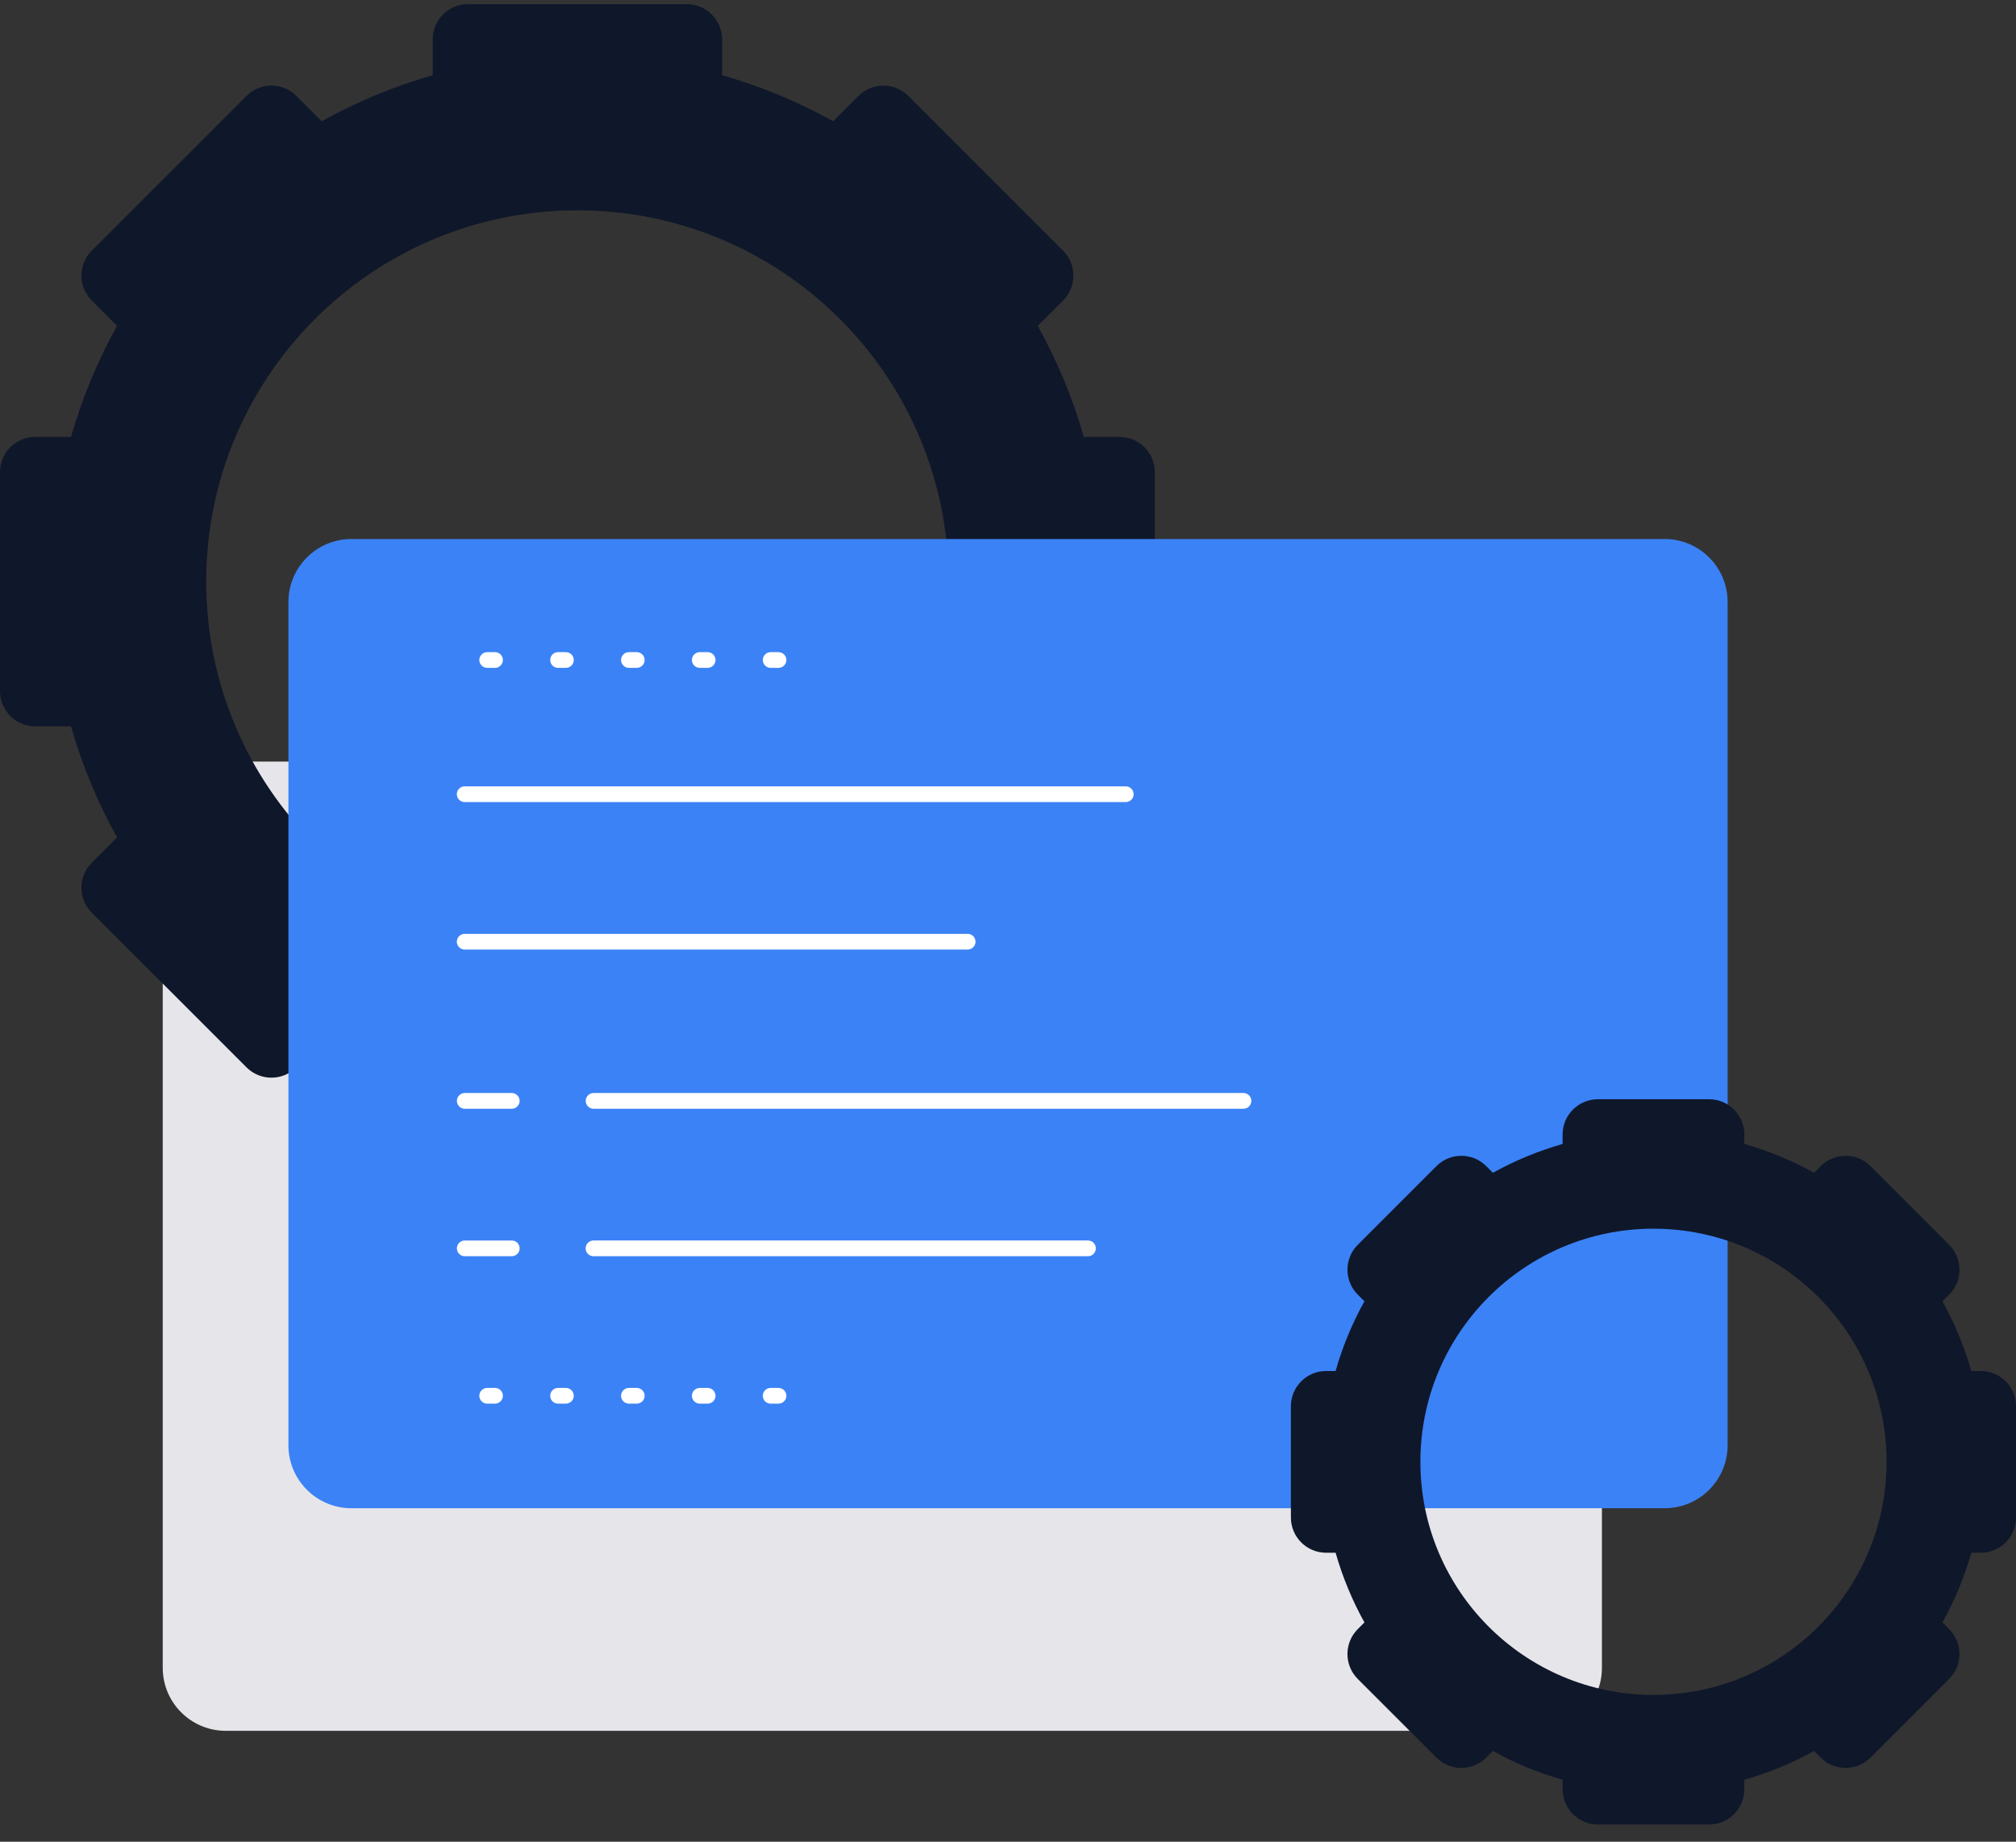
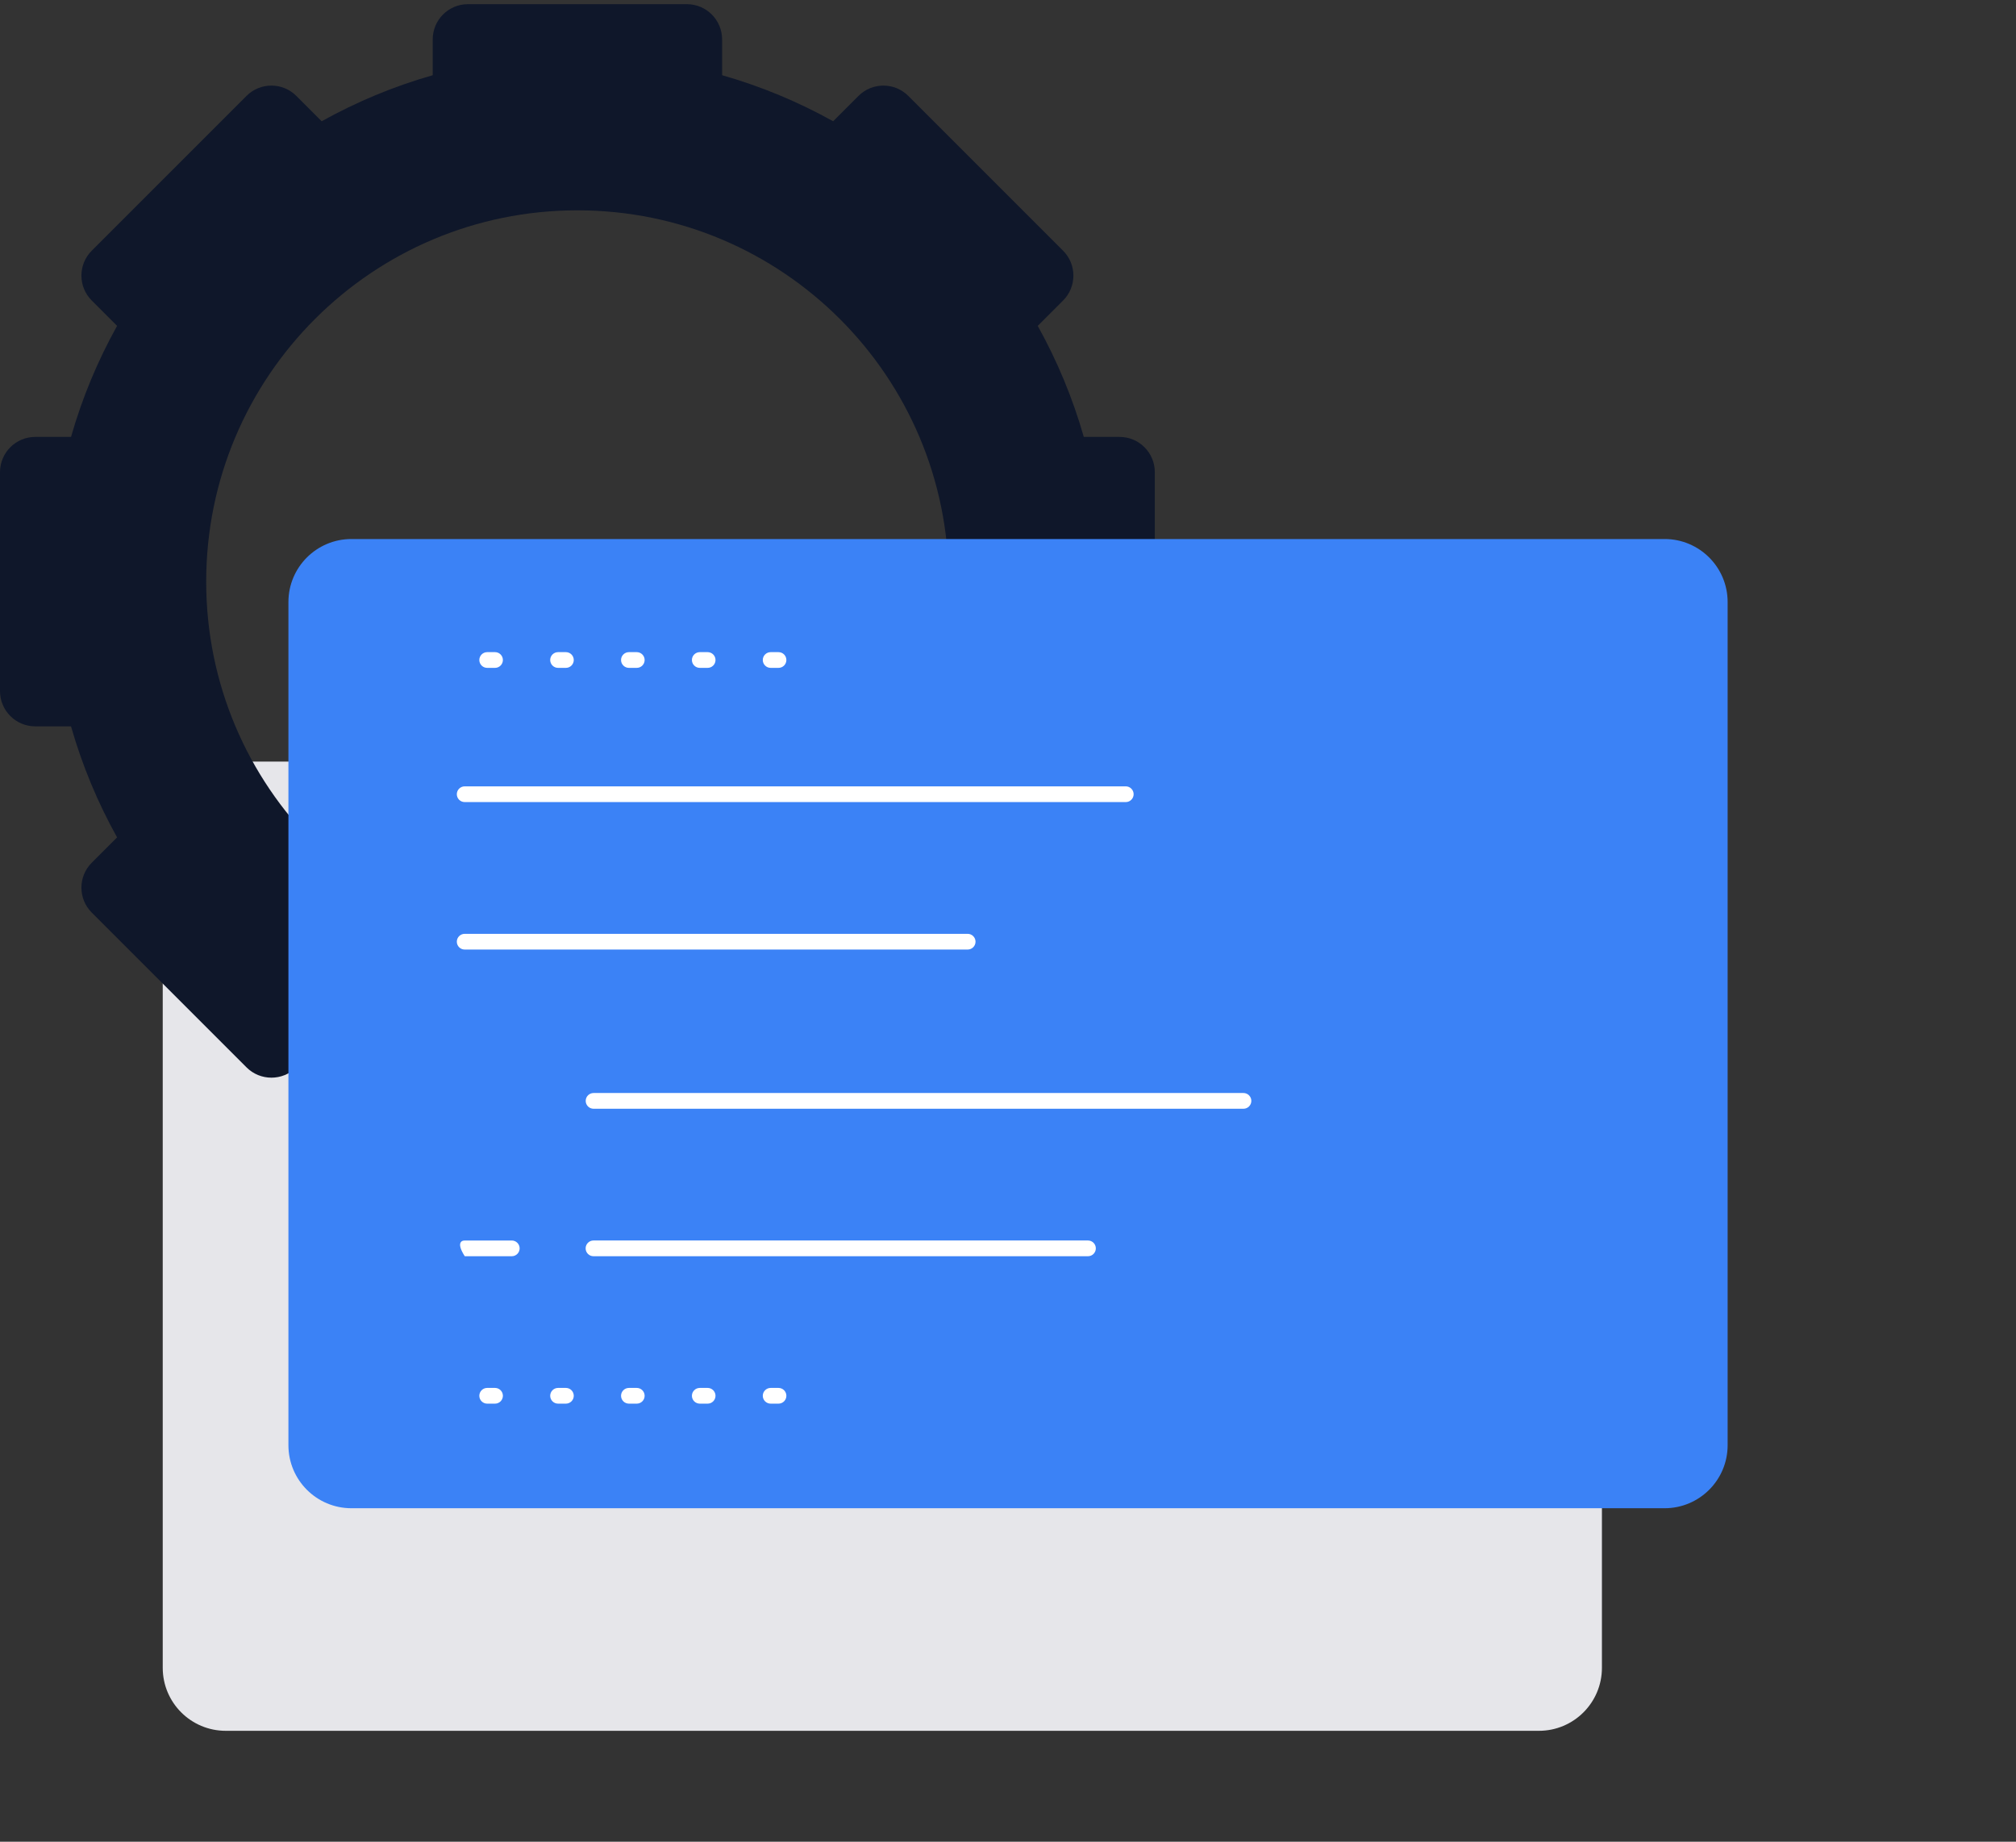
<svg xmlns="http://www.w3.org/2000/svg" width="104" height="95" viewBox="0 0 104 95" fill="none">
  <rect x="0" y="0" width="104" height="95" fill="#333333" stroke="none" />
  <path d="M79.389 39.285H11.645C9.85 39.285 8.395 40.74 8.395 42.535V86.029C8.395 87.824 9.85 89.279 11.645 89.279H79.389C81.184 89.279 82.639 87.824 82.639 86.029V42.535C82.639 40.74 81.184 39.285 79.389 39.285Z" fill="#E6E6EA" />
  <path d="M57.756 22.537H55.91C55.336 20.523 54.533 18.605 53.534 16.809L54.842 15.501C55.551 14.792 55.551 13.642 54.842 12.932L46.857 4.947C46.148 4.238 44.997 4.238 44.288 4.947L42.98 6.255C41.187 5.256 39.266 4.453 37.252 3.88V2.034C37.252 1.029 36.438 0.215 35.434 0.215H24.14C23.136 0.215 22.322 1.029 22.322 2.034V3.88C20.308 4.453 18.39 5.256 16.594 6.255L15.286 4.947C14.577 4.238 13.426 4.238 12.717 4.947L4.732 12.932C4.023 13.642 4.023 14.792 4.732 15.501L6.04 16.809C5.041 18.603 4.238 20.523 3.664 22.537H1.818C0.814 22.537 0 23.351 0 24.356V35.649C0 36.653 0.814 37.467 1.818 37.467H3.664C4.238 39.481 5.041 41.399 6.04 43.195L4.732 44.503C4.023 45.212 4.023 46.363 4.732 47.072L12.717 55.057C13.426 55.766 14.577 55.766 15.286 55.057L16.594 53.749C18.387 54.748 20.308 55.551 22.322 56.125V57.971C22.322 58.975 23.136 59.789 24.14 59.789H35.434C36.438 59.789 37.252 58.975 37.252 57.971V56.125C39.266 55.551 41.184 54.748 42.98 53.749L44.288 55.057C44.997 55.766 46.148 55.766 46.857 55.057L54.842 47.072C55.551 46.363 55.551 45.212 54.842 44.503L53.534 43.195C54.533 41.402 55.336 39.481 55.91 37.467H57.756C58.76 37.467 59.574 36.653 59.574 35.649V24.356C59.574 23.351 58.76 22.537 57.756 22.537ZM29.788 49.153C19.212 49.153 10.637 40.58 10.637 30.001C10.637 19.422 19.21 10.849 29.788 10.849C40.367 10.849 48.94 19.422 48.94 30.001C48.94 40.58 40.367 49.153 29.788 49.153Z" fill="#0F172A" />
  <path d="M85.873 27.804H18.129C16.334 27.804 14.879 29.259 14.879 31.054V74.547C14.879 76.343 16.334 77.798 18.129 77.798H85.873C87.668 77.798 89.124 76.343 89.124 74.547V31.054C89.124 29.259 87.668 27.804 85.873 27.804Z" fill="#3B82F6" />
  <path d="M58.076 41.373H23.972C23.748 41.373 23.566 41.191 23.566 40.968C23.566 40.744 23.748 40.562 23.972 40.562H58.076C58.299 40.562 58.481 40.744 58.481 40.968C58.481 41.191 58.299 41.373 58.076 41.373Z" fill="white" />
  <path d="M49.919 48.98H23.972C23.748 48.98 23.566 48.798 23.566 48.575C23.566 48.351 23.748 48.169 23.972 48.169H49.919C50.143 48.169 50.325 48.351 50.325 48.575C50.325 48.798 50.143 48.98 49.919 48.98Z" fill="white" />
  <path d="M64.147 57.192H30.62C30.397 57.192 30.215 57.01 30.215 56.786C30.215 56.562 30.397 56.38 30.62 56.38H64.147C64.371 56.38 64.553 56.562 64.553 56.786C64.553 57.01 64.371 57.192 64.147 57.192Z" fill="white" />
  <path d="M56.125 64.799H30.616C30.393 64.799 30.211 64.617 30.211 64.393C30.211 64.169 30.393 63.987 30.616 63.987H56.125C56.349 63.987 56.531 64.169 56.531 64.393C56.531 64.617 56.349 64.799 56.125 64.799Z" fill="white" />
-   <path d="M26.401 57.192H23.976C23.752 57.192 23.57 57.01 23.57 56.786C23.57 56.562 23.752 56.38 23.976 56.38H26.401C26.625 56.38 26.807 56.562 26.807 56.786C26.807 57.01 26.625 57.192 26.401 57.192Z" fill="white" />
-   <path d="M26.401 64.799H23.976C23.752 64.799 23.57 64.617 23.57 64.393C23.57 64.17 23.752 63.988 23.976 63.988H26.401C26.625 63.988 26.807 64.17 26.807 64.393C26.807 64.617 26.625 64.799 26.401 64.799Z" fill="white" />
+   <path d="M26.401 64.799H23.976C23.57 64.17 23.752 63.988 23.976 63.988H26.401C26.625 63.988 26.807 64.17 26.807 64.393C26.807 64.617 26.625 64.799 26.401 64.799Z" fill="white" />
  <path d="M40.161 72.403H39.756C39.532 72.403 39.35 72.221 39.35 71.998C39.35 71.774 39.532 71.592 39.756 71.592H40.161C40.385 71.592 40.567 71.774 40.567 71.998C40.567 72.221 40.385 72.403 40.161 72.403ZM36.506 72.403H36.1C35.877 72.403 35.694 72.221 35.694 71.998C35.694 71.774 35.877 71.592 36.1 71.592H36.506C36.729 71.592 36.911 71.774 36.911 71.998C36.911 72.221 36.729 72.403 36.506 72.403ZM32.85 72.403H32.444C32.221 72.403 32.038 72.221 32.038 71.998C32.038 71.774 32.221 71.592 32.444 71.592H32.85C33.073 71.592 33.255 71.774 33.255 71.998C33.255 72.221 33.073 72.403 32.85 72.403ZM29.194 72.403H28.788C28.565 72.403 28.383 72.221 28.383 71.998C28.383 71.774 28.565 71.592 28.788 71.592H29.194C29.417 71.592 29.599 71.774 29.599 71.998C29.599 72.221 29.417 72.403 29.194 72.403ZM25.538 72.403H25.132C24.909 72.403 24.727 72.221 24.727 71.998C24.727 71.774 24.909 71.592 25.132 71.592H25.538C25.761 71.592 25.943 71.774 25.943 71.998C25.943 72.221 25.761 72.403 25.538 72.403Z" fill="white" />
  <path d="M40.161 34.45H39.756C39.532 34.45 39.35 34.268 39.35 34.045C39.35 33.821 39.532 33.639 39.756 33.639H40.161C40.385 33.639 40.567 33.821 40.567 34.045C40.567 34.268 40.385 34.45 40.161 34.45ZM36.506 34.45H36.1C35.877 34.45 35.694 34.268 35.694 34.045C35.694 33.821 35.877 33.639 36.1 33.639H36.506C36.729 33.639 36.911 33.821 36.911 34.045C36.911 34.268 36.729 34.45 36.506 34.45ZM32.85 34.45H32.444C32.221 34.45 32.038 34.268 32.038 34.045C32.038 33.821 32.221 33.639 32.444 33.639H32.85C33.073 33.639 33.255 33.821 33.255 34.045C33.255 34.268 33.073 34.45 32.85 34.45ZM29.194 34.45H28.788C28.565 34.45 28.383 34.268 28.383 34.045C28.383 33.821 28.565 33.639 28.788 33.639H29.194C29.417 33.639 29.599 33.821 29.599 34.045C29.599 34.268 29.417 34.45 29.194 34.45ZM25.538 34.45H25.132C24.909 34.45 24.727 34.268 24.727 34.045C24.727 33.821 24.909 33.639 25.132 33.639H25.538C25.761 33.639 25.943 33.821 25.943 34.045C25.943 34.268 25.761 34.45 25.538 34.45Z" fill="white" />
-   <path d="M102.182 70.719H101.694C101.332 69.455 100.833 68.249 100.206 67.123L100.551 66.778C101.26 66.069 101.26 64.919 100.551 64.21L96.495 60.151C95.786 59.442 94.635 59.442 93.926 60.151L93.582 60.496C92.456 59.869 91.253 59.367 89.986 59.008V58.52C89.986 57.516 89.172 56.702 88.168 56.702H82.429C81.424 56.702 80.611 57.516 80.611 58.52V59.008C79.347 59.37 78.141 59.869 77.015 60.496L76.67 60.151C75.961 59.442 74.811 59.442 74.102 60.151L70.043 64.21C69.334 64.919 69.334 66.069 70.043 66.778L70.388 67.123C69.761 68.249 69.259 69.455 68.9 70.719H68.412C67.408 70.719 66.594 71.532 66.594 72.537V78.276C66.594 79.28 67.408 80.094 68.412 80.094H68.9C69.262 81.358 69.761 82.564 70.388 83.689L70.043 84.034C69.334 84.744 69.334 85.894 70.043 86.603L74.102 90.662C74.811 91.371 75.961 91.371 76.67 90.662L77.015 90.317C78.141 90.944 79.344 91.446 80.611 91.804V92.293C80.611 93.297 81.424 94.111 82.429 94.111H88.168C89.172 94.111 89.986 93.297 89.986 92.293V91.804C91.25 91.443 92.456 90.944 93.582 90.317L93.926 90.662C94.635 91.371 95.786 91.371 96.495 90.662L100.551 86.603C101.26 85.894 101.26 84.744 100.551 84.034L100.206 83.689C100.833 82.564 101.335 81.358 101.694 80.094H102.182C103.186 80.094 104 79.28 104 78.276V72.537C104 71.532 103.186 70.719 102.182 70.719ZM85.298 87.428C78.657 87.428 73.274 82.045 73.274 75.404C73.274 68.762 78.657 63.379 85.298 63.379C91.94 63.379 97.323 68.762 97.323 75.404C97.323 82.045 91.94 87.428 85.298 87.428Z" fill="#0F172A" />
</svg>